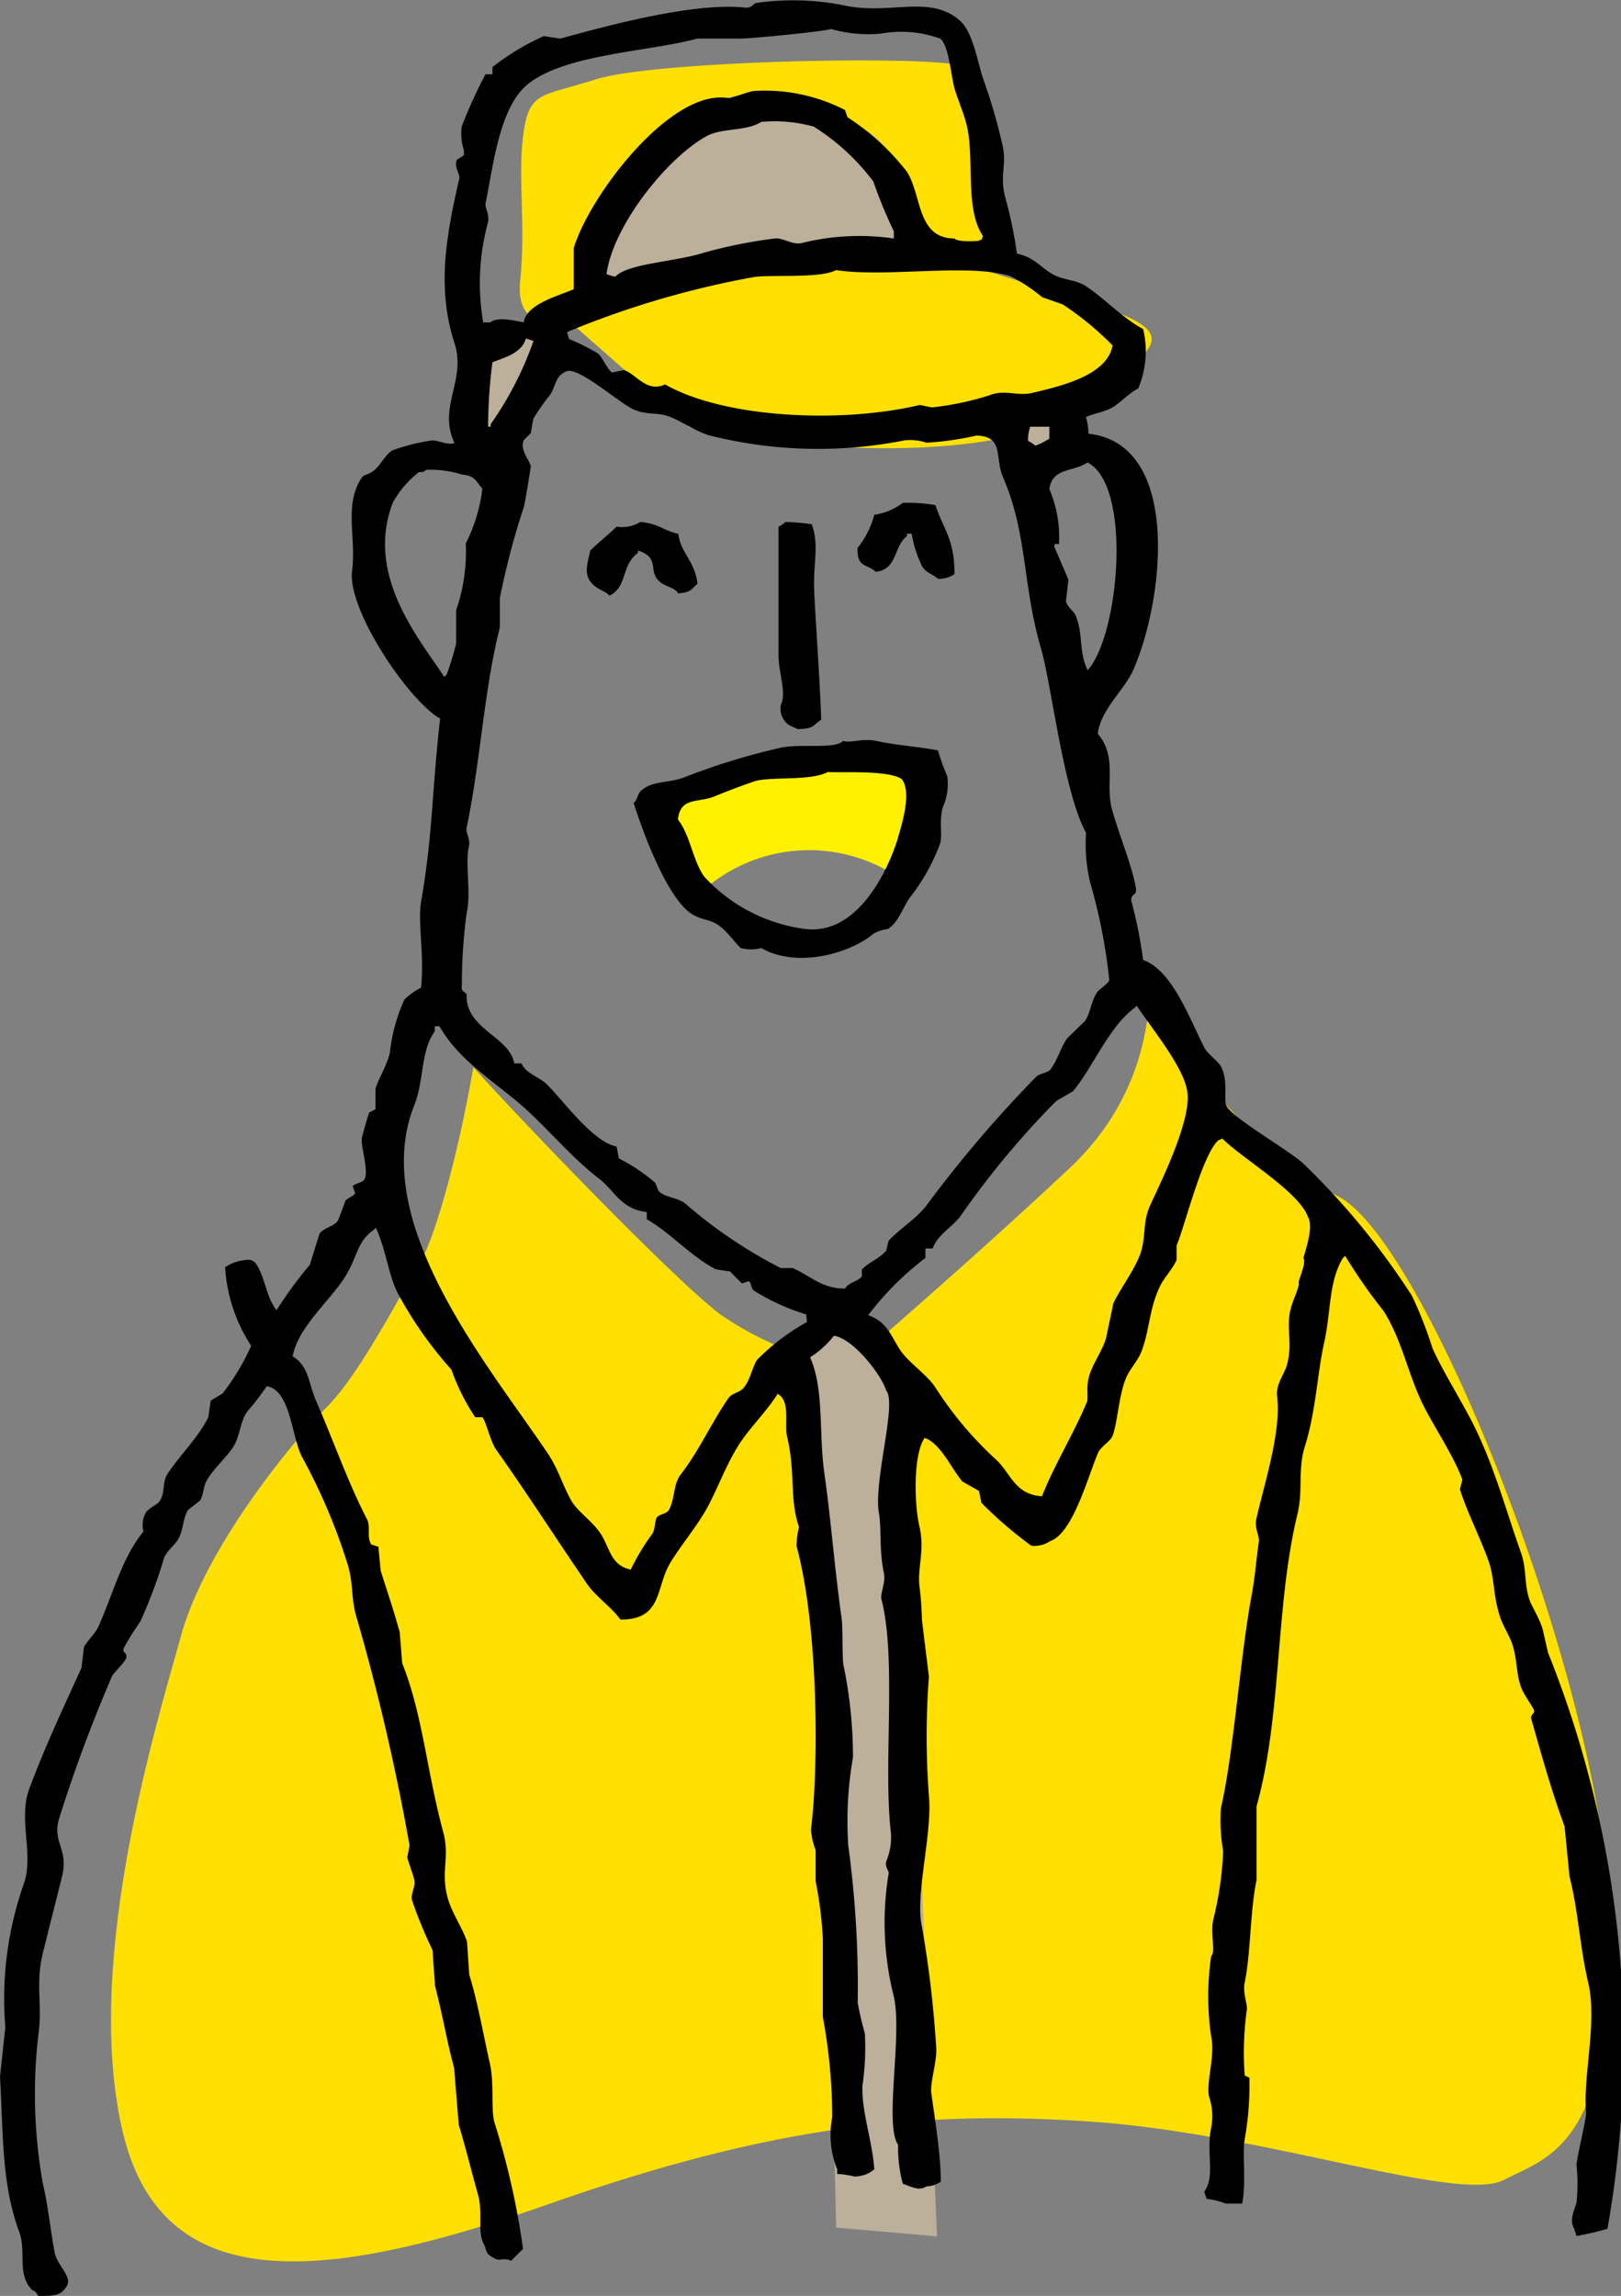
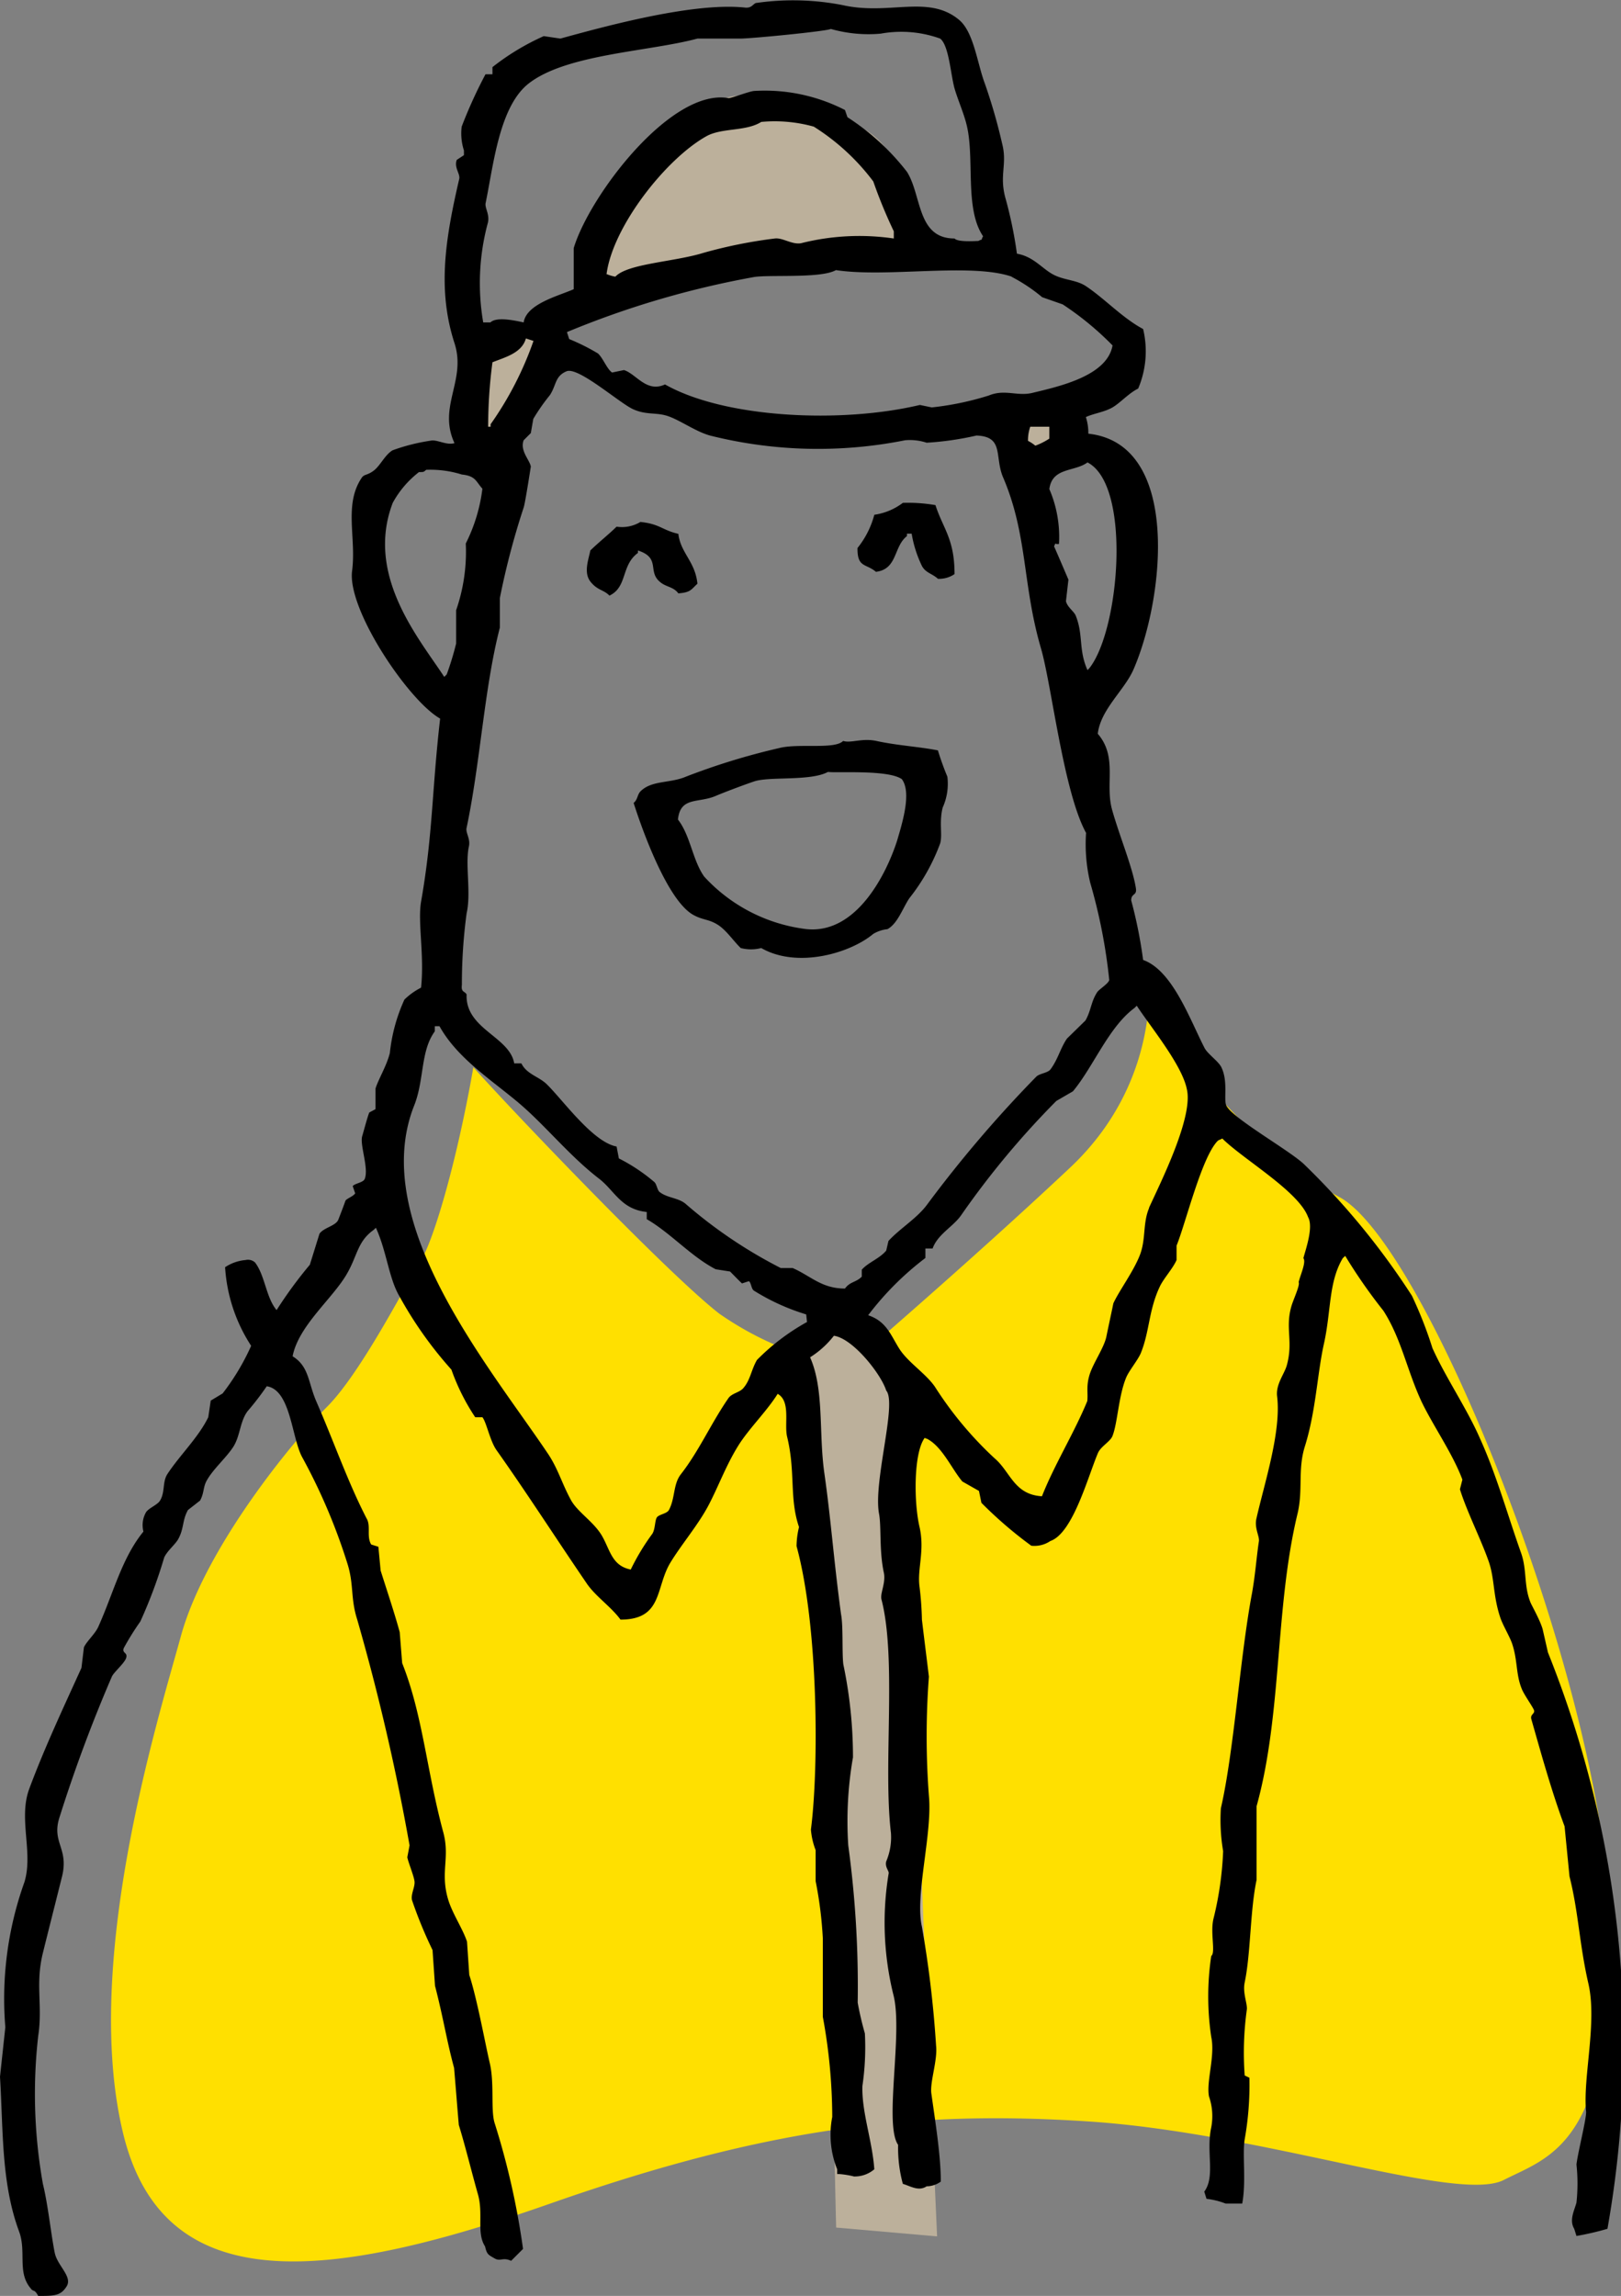
<svg xmlns="http://www.w3.org/2000/svg" width="79" height="111.86" viewBox="0 0 79 111.86">
  <rect x="0" y="0" width="79" height="111.86" fill="#808080" stroke="none" />
  <defs>
    <style>.cls-1{fill:#fff100;}.cls-2{fill:#ffe000;}.cls-3{fill:#bcb09b;}</style>
  </defs>
  <g id="レイヤー_2" data-name="レイヤー 2">
    <g id="ヘッダー">
-       <path class="cls-1" d="M34.48,43.2a7.79,7.79,0,0,1,9.12-.57c1.71-3.7,1.28-5.27,1.28-5.27s-4.56-1.71-12.4,1.42A5.85,5.85,0,0,0,34.48,43.2Z" />
      <path class="cls-2" d="M23.07,52c-.85,4.85-2,8.56-2.56,9.41s-2.86,5.42-4.57,7.13S10,75.42,8.82,79.7,4,95.67,6,103.94s10.27,7.12,20.82,3.42,17.68-4.56,26.23-4,18,4,20.24,2.85,5.42-1.71,5.14-12.83S69.55,60.6,65.27,58.32s-8.66-7.85-9.12-9.7.85,3.71-4,8.27-10.83,9.69-10.83,9.69A15.6,15.6,0,0,1,35.05,64C32.48,62,24.91,54.06,23.07,52Z" />
-       <path class="cls-2" d="M33.62,20.82c7.13,1.57,16.4,1.43,19.25-1.14s5.42-3.28.43-4.85l-5-1.56s1-9.7-1.72-10.13S31.77,3,29.06,3.86s-3.28.57-3.56,2.71.14,4.41-.15,7.12,2.43,2,2.43,2Z" />
      <path class="cls-3" d="M28.35,14.62s6.84-2.14,9-1.92a53,53,0,0,0,6.84-.22s.86-6-3.42-6.63-4.06-2.56-7.91.43S28.85,12.75,28.35,14.62Z" />
      <path class="cls-3" d="M43.73,66.7l-2.66-2.9-2.59,2.47,1.41,5.45s1.29,9.39.86,15,0,21.81,0,21.81l4.92.43S44.39,80.7,44.39,75.57A58.46,58.46,0,0,0,43.73,66.7Z" />
      <path class="cls-3" d="M23,17.19l3.64-1.5s-1.29,5.77-1.93,6.2A2.66,2.66,0,0,1,23,22.1Z" />
      <polygon class="cls-3" points="48.66 20.61 49.73 23.82 52.3 21.89 52.87 19.68 48.66 20.61" />
      <path d="M75.18,79.37c-.12-.41-.45-1-.58-1.27-.35-.84-.17-1.59-.47-2.44-.63-1.76-1.19-3.79-2-5.57-.63-1.45-1.69-3-2.32-4.41a20,20,0,0,0-1-2.55,36.22,36.22,0,0,0-5.23-6.38c-.67-.67-3.57-2.29-3.82-2.9-.13-.31.1-1.17-.24-1.86-.14-.28-.66-.64-.81-.92-.71-1.37-1.56-3.79-3-4.3a22.43,22.43,0,0,0-.58-2.9c0-.36.28-.22.23-.58-.15-1-.8-2.55-1.16-3.83s.28-2.57-.7-3.71c.14-1.19,1.3-2.12,1.74-3.13,1.5-3.44,2.34-11-2.2-11.49a2.52,2.52,0,0,0-.12-.81c.36-.17.89-.24,1.28-.46s.79-.69,1.27-.93a4.65,4.65,0,0,0,.24-2.9c-1-.53-1.86-1.47-2.79-2.09-.49-.32-1.08-.28-1.62-.58s-.94-.86-1.74-1A20.5,20.5,0,0,0,49,9.65C48.69,8.53,49.1,8,48.84,7A27.14,27.14,0,0,0,48,4.08c-.38-1-.54-2.54-1.28-3.13C45.23-.27,43.33.76,41.07.25A12.6,12.6,0,0,0,36.89.14c-.18,0-.22.27-.58.23-2.5-.27-6.78.9-9,1.51l-.81-.12A11.81,11.81,0,0,0,24,3.27v.35h-.34a22.76,22.76,0,0,0-1.16,2.55,2.7,2.7,0,0,0,.11,1.16v.23l-.35.23c-.14.38.18.68.12.93-.67,2.89-1.08,5.38-.23,8,.59,1.82-.83,3.09,0,4.87-.39.12-.86-.19-1.16-.12a9.38,9.38,0,0,0-1.86.47c-.38.23-.6.76-.93,1s-.45.15-.58.35c-.87,1.31-.25,2.9-.46,4.52-.25,1.89,2.76,6.34,4.29,7.2-.41,3.58-.35,5.62-.93,8.93-.17,1,.17,2.62,0,4.18a3.33,3.33,0,0,0-.81.58A8.3,8.3,0,0,0,19,51.3c-.15.62-.57,1.3-.7,1.74v1L18,54.2c-.08.16-.32,1.08-.35,1.16-.12.44.34,1.58.12,2.09-.08.17-.49.21-.58.34l.12.35c-.08.14-.38.24-.47.35-.11.31-.23.62-.35.93s-.72.39-.92.69c-.16.51-.31,1-.47,1.51a20.9,20.9,0,0,0-1.62,2.21c-.52-.62-.56-1.68-1.05-2.32a.51.51,0,0,0-.46-.12,2.13,2.13,0,0,0-1,.35,7.9,7.9,0,0,0,1.27,3.83,11.32,11.32,0,0,1-1.39,2.32l-.58.35-.12.81c-.49,1-1.4,1.86-2,2.78-.24.39-.1.87-.35,1.28-.12.21-.57.37-.69.58a1.27,1.27,0,0,0-.12.93c-1.06,1.3-1.46,3-2.2,4.64-.15.34-.57.71-.7,1l-.12,1c-.83,1.83-1.81,3.91-2.55,5.91-.53,1.45.21,3.1-.23,4.53a16.86,16.86,0,0,0-.93,7.07L0,101.18c.16,2.67.06,5.19.93,7.54.37,1-.11,2,.58,2.79.11.16.17,0,.35.35.78,0,1.1,0,1.39-.47s-.45-1-.58-1.62c-.18-.88-.33-2.36-.58-3.37a25,25,0,0,1-.23-7.19c.23-1.5-.15-2.52.23-4.06.31-1.25.58-2.31.93-3.71s-.52-1.66-.12-2.9a71.62,71.62,0,0,1,2.55-6.85c.11-.24.62-.65.7-.92s-.21-.21-.12-.47A13.13,13.13,0,0,1,6.84,79,23.74,23.74,0,0,0,8,75.89c.14-.33.56-.65.7-.93.27-.5.18-.89.46-1.39l.59-.46c.21-.38.14-.67.34-1,.31-.55.94-1.09,1.28-1.62s.32-1.24.7-1.74A13.4,13.4,0,0,0,13,67.54c1.18.18,1.21,2.54,1.74,3.48a28.53,28.53,0,0,1,2.21,5.22c.3,1,.13,1.64.46,2.67a107.89,107.89,0,0,1,2.55,11l-.11.58c.06.28.31.88.35,1.16s-.19.63-.12.93a21.1,21.1,0,0,0,1,2.43l.12,1.74c.41,1.58.57,2.68.93,4,.08.93.15,1.86.23,2.78.31,1,.65,2.39.93,3.37s-.08,1.88.35,2.55c.09.4.17.41.46.58s.4-.07.81.12l.58-.58a37.21,37.21,0,0,0-1.39-6.15c-.19-.65,0-1.92-.23-2.9s-.62-3.14-1-4.3l-.11-1.62c-.21-.64-.73-1.39-.93-2.09-.38-1.32.11-2-.23-3.25-.81-3-1-5.72-2-8.23l-.12-1.51c-.25-.92-.64-2.08-.93-3l-.11-1.16-.35-.11c-.24-.4,0-.91-.23-1.28-.92-1.79-1.58-3.71-2.44-5.68-.41-.94-.35-1.71-1.16-2.21.29-1.51,2-2.85,2.67-4.06.49-.86.5-1.54,1.27-2.09l.12-.11c.53,1.16.63,2.48,1.16,3.36A19.12,19.12,0,0,0,22,66.73a10.41,10.41,0,0,0,1.16,2.32h.35c.2.24.37,1.17.7,1.62,1.5,2.12,2.91,4.32,4.4,6.5.43.62,1.18,1.12,1.63,1.74,2.08,0,1.69-1.57,2.44-2.79.55-.9,1.35-1.83,1.85-2.78s.87-2,1.51-3c.54-.82,1.34-1.6,1.86-2.43.65.37.31,1.46.46,2.09.42,1.72.1,3,.58,4.4a4.08,4.08,0,0,0-.12.93c1.07,3.9,1.09,10.81.7,13.81a3.54,3.54,0,0,0,.23,1v1.51a19.38,19.38,0,0,1,.35,2.78v3.83a27.12,27.12,0,0,1,.46,4.88,4.52,4.52,0,0,0,.24,2.55v.23c.27,0,.73.09.81.12a1.47,1.47,0,0,0,1-.35c-.1-1.41-.62-2.78-.58-4.06a13,13,0,0,0,.12-2.56,15.12,15.12,0,0,1-.35-1.5,50.66,50.66,0,0,0-.46-7.66,18.09,18.09,0,0,1,.23-4.29,22,22,0,0,0-.47-4.53c-.07-.55,0-1.86-.11-2.43-.35-2.57-.49-4.6-.81-6.85-.29-2,0-4.1-.7-5.68a4.48,4.48,0,0,0,1.16-1.05c.93.13,2.3,1.87,2.55,2.67.54.62-.64,4.44-.35,6,.12.64,0,1.81.24,2.9.09.49-.2,1-.12,1.28.75,2.91.07,8.09.46,11.37a3,3,0,0,1-.23,1.39c-.07.28.14.46.12.58a14.64,14.64,0,0,0,.23,5.92c.48,1.84-.47,6.31.23,7.31A6.69,6.69,0,0,0,44,106.4c.37.11.77.38,1.16.12a1.19,1.19,0,0,0,.69-.23c0-1.24-.25-2.8-.46-4.29-.08-.55.31-1.62.23-2.33a52.82,52.82,0,0,0-.69-5.8c-.35-1.52.52-4.55.34-6.38a38.53,38.53,0,0,1,0-5.8c-.11-.92-.23-1.85-.34-2.78a15.63,15.63,0,0,0-.12-1.63c-.11-.86.27-1.74,0-2.9s-.29-3.51.23-4.29c.07-.09,0,0,.12,0,.75.37,1.21,1.46,1.74,2.09l.81.46.12.58a20.24,20.24,0,0,0,2.43,2.09,1.38,1.38,0,0,0,.93-.23c1.1-.38,1.83-3.14,2.32-4.29.14-.32.58-.54.7-.81.26-.63.3-2,.69-2.9.15-.33.57-.84.7-1.16.43-1.06.38-2.1.93-3.25.18-.38.64-.88.81-1.28v-.7c.45-1.11,1.22-4.3,2-5.1.12-.09,0,0,.23-.12,1,1,3.72,2.57,4.18,3.83.27.48-.11,1.55-.23,2,.15.19-.15.82-.23,1.17.08.13-.26.85-.35,1.16-.32,1.09.1,1.72-.23,2.9-.12.42-.54.92-.47,1.5.21,1.72-.62,4.24-1,5.92-.13.5.16.9.11,1.16-.12.8-.17,1.61-.34,2.55-.58,3.09-.87,7.66-1.51,10.44a9,9,0,0,0,.11,2.09,16.25,16.25,0,0,1-.46,3.25c-.19.7.11,1.69-.12,1.86a13.3,13.3,0,0,0,0,3.94c.2.93-.25,2.17-.11,2.9a2.93,2.93,0,0,1,.11,1.51c-.26,1.21.21,2.39-.34,3.13l.11.35a3.73,3.73,0,0,1,.93.23h.81c.2-1.06,0-2.39.12-3.13a15.07,15.07,0,0,0,.23-3l-.23-.11a15.33,15.33,0,0,1,.11-3.25c0-.32-.21-.8-.11-1.28.3-1.44.26-3.49.58-5V88c1.25-4.5.89-9.69,2-14.27.27-1.16,0-2.12.35-3.25.54-1.71.61-3.57.93-5,.36-1.61.22-3,.92-4.18l.12-.11a25.84,25.84,0,0,0,1.86,2.67c.87,1.35,1.15,2.9,1.85,4.41.55,1.16,1.54,2.57,2,3.82l-.12.47c.34,1.09,1,2.38,1.39,3.48.31.86.21,1.68.58,2.78.12.36.47.94.58,1.28.27.82.17,1.48.47,2.2.11.27.49.8.58,1s-.19.21-.12.46c.47,1.65,1,3.56,1.62,5.22l.24,2.44c.44,1.74.48,3.31.92,5.22s-.28,4.59-.11,6.26c0,.41-.41,2-.47,2.56a8.69,8.69,0,0,1,0,1.85c-.09.36-.37.85-.11,1.28l.11.35a14.26,14.26,0,0,0,1.51-.35,51.38,51.38,0,0,0-2.9-28.08ZM53,22.53c2.14,1.1,1.58,8.09.11,10l-.11.12c-.45-1-.19-1.71-.58-2.67-.09-.2-.41-.41-.47-.69l.12-1.05s-.67-1.57-.7-1.62c.11-.24,0-.08.24-.12a5.88,5.88,0,0,0-.47-2.67C51.28,22.76,52.36,23,53,22.53Zm-2.55-.82a1.77,1.77,0,0,0-.35-.23,2,2,0,0,1,.11-.69h.93v.58A3.41,3.41,0,0,1,50.47,21.71Zm-1.16-8.23a8.3,8.3,0,0,1,1.5,1l1,.35a14.63,14.63,0,0,1,2.43,2c-.26,1.49-2.61,2-3.94,2.32-.73.16-1.32-.2-2.09.12a14.38,14.38,0,0,1-2.78.58l-.58-.12c-3.83.91-9.51.65-12.42-1-.9.42-1.4-.51-2-.7l-.58.12c-.25-.17-.45-.72-.69-.93a10.16,10.16,0,0,0-1.4-.7l-.11-.34a44.1,44.1,0,0,1,9.05-2.67c.68-.15,3.31.08,4.06-.35C43.23,13.54,47.31,12.79,49.31,13.48Zm-19.73-.12c.3-2.33,2.91-5.64,4.88-6.73.75-.41,1.92-.22,2.66-.69a7.08,7.08,0,0,1,2.56.23,10.83,10.83,0,0,1,2.9,2.67,24,24,0,0,0,1,2.43v.35a11.59,11.59,0,0,0-4.52.23c-.44.08-.9-.28-1.28-.23a23.29,23.29,0,0,0-3.48.7c-1.41.44-3.7.52-4.29,1.16A1.86,1.86,0,0,1,29.58,13.36ZM23.67,9.88c.38-1.84.66-4.67,2.08-5.8,1.84-1.45,5.86-1.56,8.24-2.2h2.09c.54,0,4.23-.36,4.41-.47a6.71,6.71,0,0,0,2.43.23,5.6,5.6,0,0,1,2.9.24c.43.34.51,1.75.7,2.43.15.52.45,1.21.58,1.74.42,1.63-.11,4.1.81,5.46-.15.28.06.08-.23.23-.11,0-1,.07-1.16-.12-1.84,0-1.59-2.1-2.32-3.25a11.69,11.69,0,0,0-2.9-2.66l-.12-.35a8.55,8.55,0,0,0-4.4-.93c-.23,0-1.16.37-1.28.35-2.81-.49-6.78,4.77-7.54,7.31v2c-.74.33-2.3.71-2.44,1.62-.61-.14-1.36-.26-1.62,0h-.35a11.26,11.26,0,0,1,.23-4.87C23.87,10.42,23.61,10.13,23.67,9.88ZM26,16.61a16.4,16.4,0,0,1-2.09,4.06v.12h-.12A24.07,24.07,0,0,1,24,17.65c.63-.25,1.43-.45,1.63-1.16ZM19.14,24.5A4.79,4.79,0,0,1,20.42,23c.24,0,.22,0,.35-.11a5.13,5.13,0,0,1,1.74.23c.68.07.68.34,1,.69a8.15,8.15,0,0,1-.81,2.67,8.69,8.69,0,0,1-.47,3.25v1.62a14,14,0,0,1-.46,1.51l-.12.12C20.47,31.16,17.78,28.06,19.14,24.5ZM39.33,64.41a10.66,10.66,0,0,0-2.44,1.85c-.29.5-.32,1-.69,1.4-.19.19-.54.23-.7.46-.85,1.23-1.43,2.57-2.32,3.71-.38.49-.27,1.16-.58,1.74-.1.18-.47.21-.58.35s-.08.58-.23.81a11.06,11.06,0,0,0-1.05,1.74c-.91-.18-1-.93-1.39-1.62s-1.17-1.15-1.51-1.74c-.46-.83-.64-1.56-1.16-2.32-2.83-4.21-8.76-11.25-6.49-16.94.49-1.24.3-2.65,1-3.6V50h.23c.86,1.55,2.51,2.6,3.83,3.71s2.47,2.58,3.95,3.72c.75.58,1.07,1.49,2.32,1.62v.35c1.16.67,2.16,1.82,3.36,2.44l.7.11c.19.19.38.39.58.58l.34-.11c.11.08.11.37.24.46a10.62,10.62,0,0,0,2.55,1.16ZM42,61.86v.34c-.27.28-.58.24-.82.58-1.14,0-1.66-.61-2.55-1h-.58a23,23,0,0,1-4.64-3.13c-.36-.3-.9-.28-1.27-.58-.1-.08-.14-.37-.24-.47a8.65,8.65,0,0,0-1.74-1.16l-.11-.58c-1.15-.21-2.6-2.24-3.37-3-.39-.41-1-.5-1.27-1.05h-.35c-.22-1.31-2.39-1.67-2.32-3.36-.09-.17-.28-.09-.23-.47a25.89,25.89,0,0,1,.23-3.48c.23-1-.08-2.38.11-3.25.09-.39-.17-.67-.11-.92.67-3.17.86-6.81,1.62-9.75V29.14a37.5,37.5,0,0,1,1.16-4.41c.07-.18.35-2,.35-2-.06-.33-.54-.77-.35-1.28l.35-.35.12-.69a9.6,9.6,0,0,1,.81-1.16c.32-.49.24-.92.81-1.16s2.58,1.55,3.25,1.85,1.14.13,1.74.35,1.32.74,2,.93a21.64,21.64,0,0,0,9.51.23,2.63,2.63,0,0,1,1.05.12,14.81,14.81,0,0,0,2.43-.35c1.34.05.88,1,1.28,2,1.22,2.82.95,5.25,1.86,8.36.52,1.78,1.1,7,2.2,9A8.06,8.06,0,0,0,53.13,43a26.75,26.75,0,0,1,.93,4.75c-.05.18-.48.44-.58.58-.31.46-.3.9-.58,1.39L52,50.6c-.33.48-.43,1-.81,1.51-.14.17-.53.19-.69.35a60.39,60.39,0,0,0-5.34,6.26c-.49.65-1.31,1.14-1.86,1.74l-.11.47C42.87,61.32,42.32,61.5,42,61.86Zm14-3c-.32.77-.14,1.52-.46,2.32s-1,1.71-1.28,2.32c-.11.54-.23,1.08-.34,1.62s-.65,1.3-.82,1.86-.07.85-.11,1.28c-.64,1.56-1.59,3.07-2.21,4.64-1.37-.08-1.54-1.21-2.32-1.86a17.76,17.76,0,0,1-2.9-3.48c-.45-.65-1.32-1.19-1.74-1.86s-.62-1.32-1.51-1.62a14.45,14.45,0,0,1,2.79-2.79v-.46h.35c.25-.7,1-1.06,1.39-1.62a41.54,41.54,0,0,1,4.64-5.57l.81-.47c1-1.2,1.74-3.13,3-4.06l.11-.11c.65,1,2.2,2.87,2.44,4.06C58.17,54.42,56.56,57.61,56,58.84Z" />
      <path d="M42.69,27.86c1.06-.13.85-1.23,1.51-1.74V26h.23a5.78,5.78,0,0,0,.47,1.51c.17.4.52.42.81.69a1.32,1.32,0,0,0,.81-.23c0-1.72-.56-2.21-.93-3.36A7.87,7.87,0,0,0,44,24.5a3,3,0,0,1-1.39.58,4.35,4.35,0,0,1-.82,1.62C41.78,27.67,42.19,27.44,42.69,27.86Z" />
      <path d="M31.09,26.82c1.11.36.47,1,1.05,1.51.3.28.67.24.92.58.61-.05.61-.18.93-.47-.11-1.09-.82-1.49-.93-2.43-.79-.18-.89-.48-1.85-.58a1.73,1.73,0,0,1-1.16.23c-.41.4-.87.76-1.28,1.16-.08.42-.34,1.07,0,1.51s.66.4.93.69c.89-.42.56-1.48,1.39-2.08Z" />
-       <path d="M38.05,34.36a1,1,0,0,0,.35.93c.1.08.36.16.46.23.79,0,.75-.17,1.16-.46-.05-1.72-.28-4.89-.34-6.27s.26-2.2-.12-3.25a10.87,10.87,0,0,0-1.28-.11,1.45,1.45,0,0,1-.34.23v6.26C37.94,32.78,38.35,33.75,38.05,34.36Z" />
      <path d="M44.32,43.76a9.69,9.69,0,0,0,1.5-2.67c.12-.43-.06-1,.12-1.74a2.81,2.81,0,0,0,.23-1.51,13.43,13.43,0,0,1-.46-1.28c-.91-.18-2-.24-3-.46-.7-.15-1.23.12-1.62,0-.42.43-2.18.1-3.13.35a33,33,0,0,0-4.53,1.39c-.77.33-1.65.17-2.2.7-.18.17-.14.41-.35.58.41,1.29,1.64,4.74,2.9,5.45.46.26.72.2,1.16.46s.77.78,1.16,1.16a2,2,0,0,0,1,0c1.74,1,4.31.27,5.46-.69a1.69,1.69,0,0,1,.69-.23C43.75,45,44,44.23,44.32,43.76Zm-5,1.51a8.07,8.07,0,0,1-5-2.56c-.57-.8-.67-2-1.28-2.78.12-1.14,1-.78,1.86-1.16.45-.19,1.41-.55,1.86-.7.75-.25,2.74,0,3.59-.46.43.06,2.93-.12,3.6.35.5.66,0,2.21-.23,3C43.21,42.55,41.76,45.5,39.33,45.27Z" />
    </g>
  </g>
</svg>